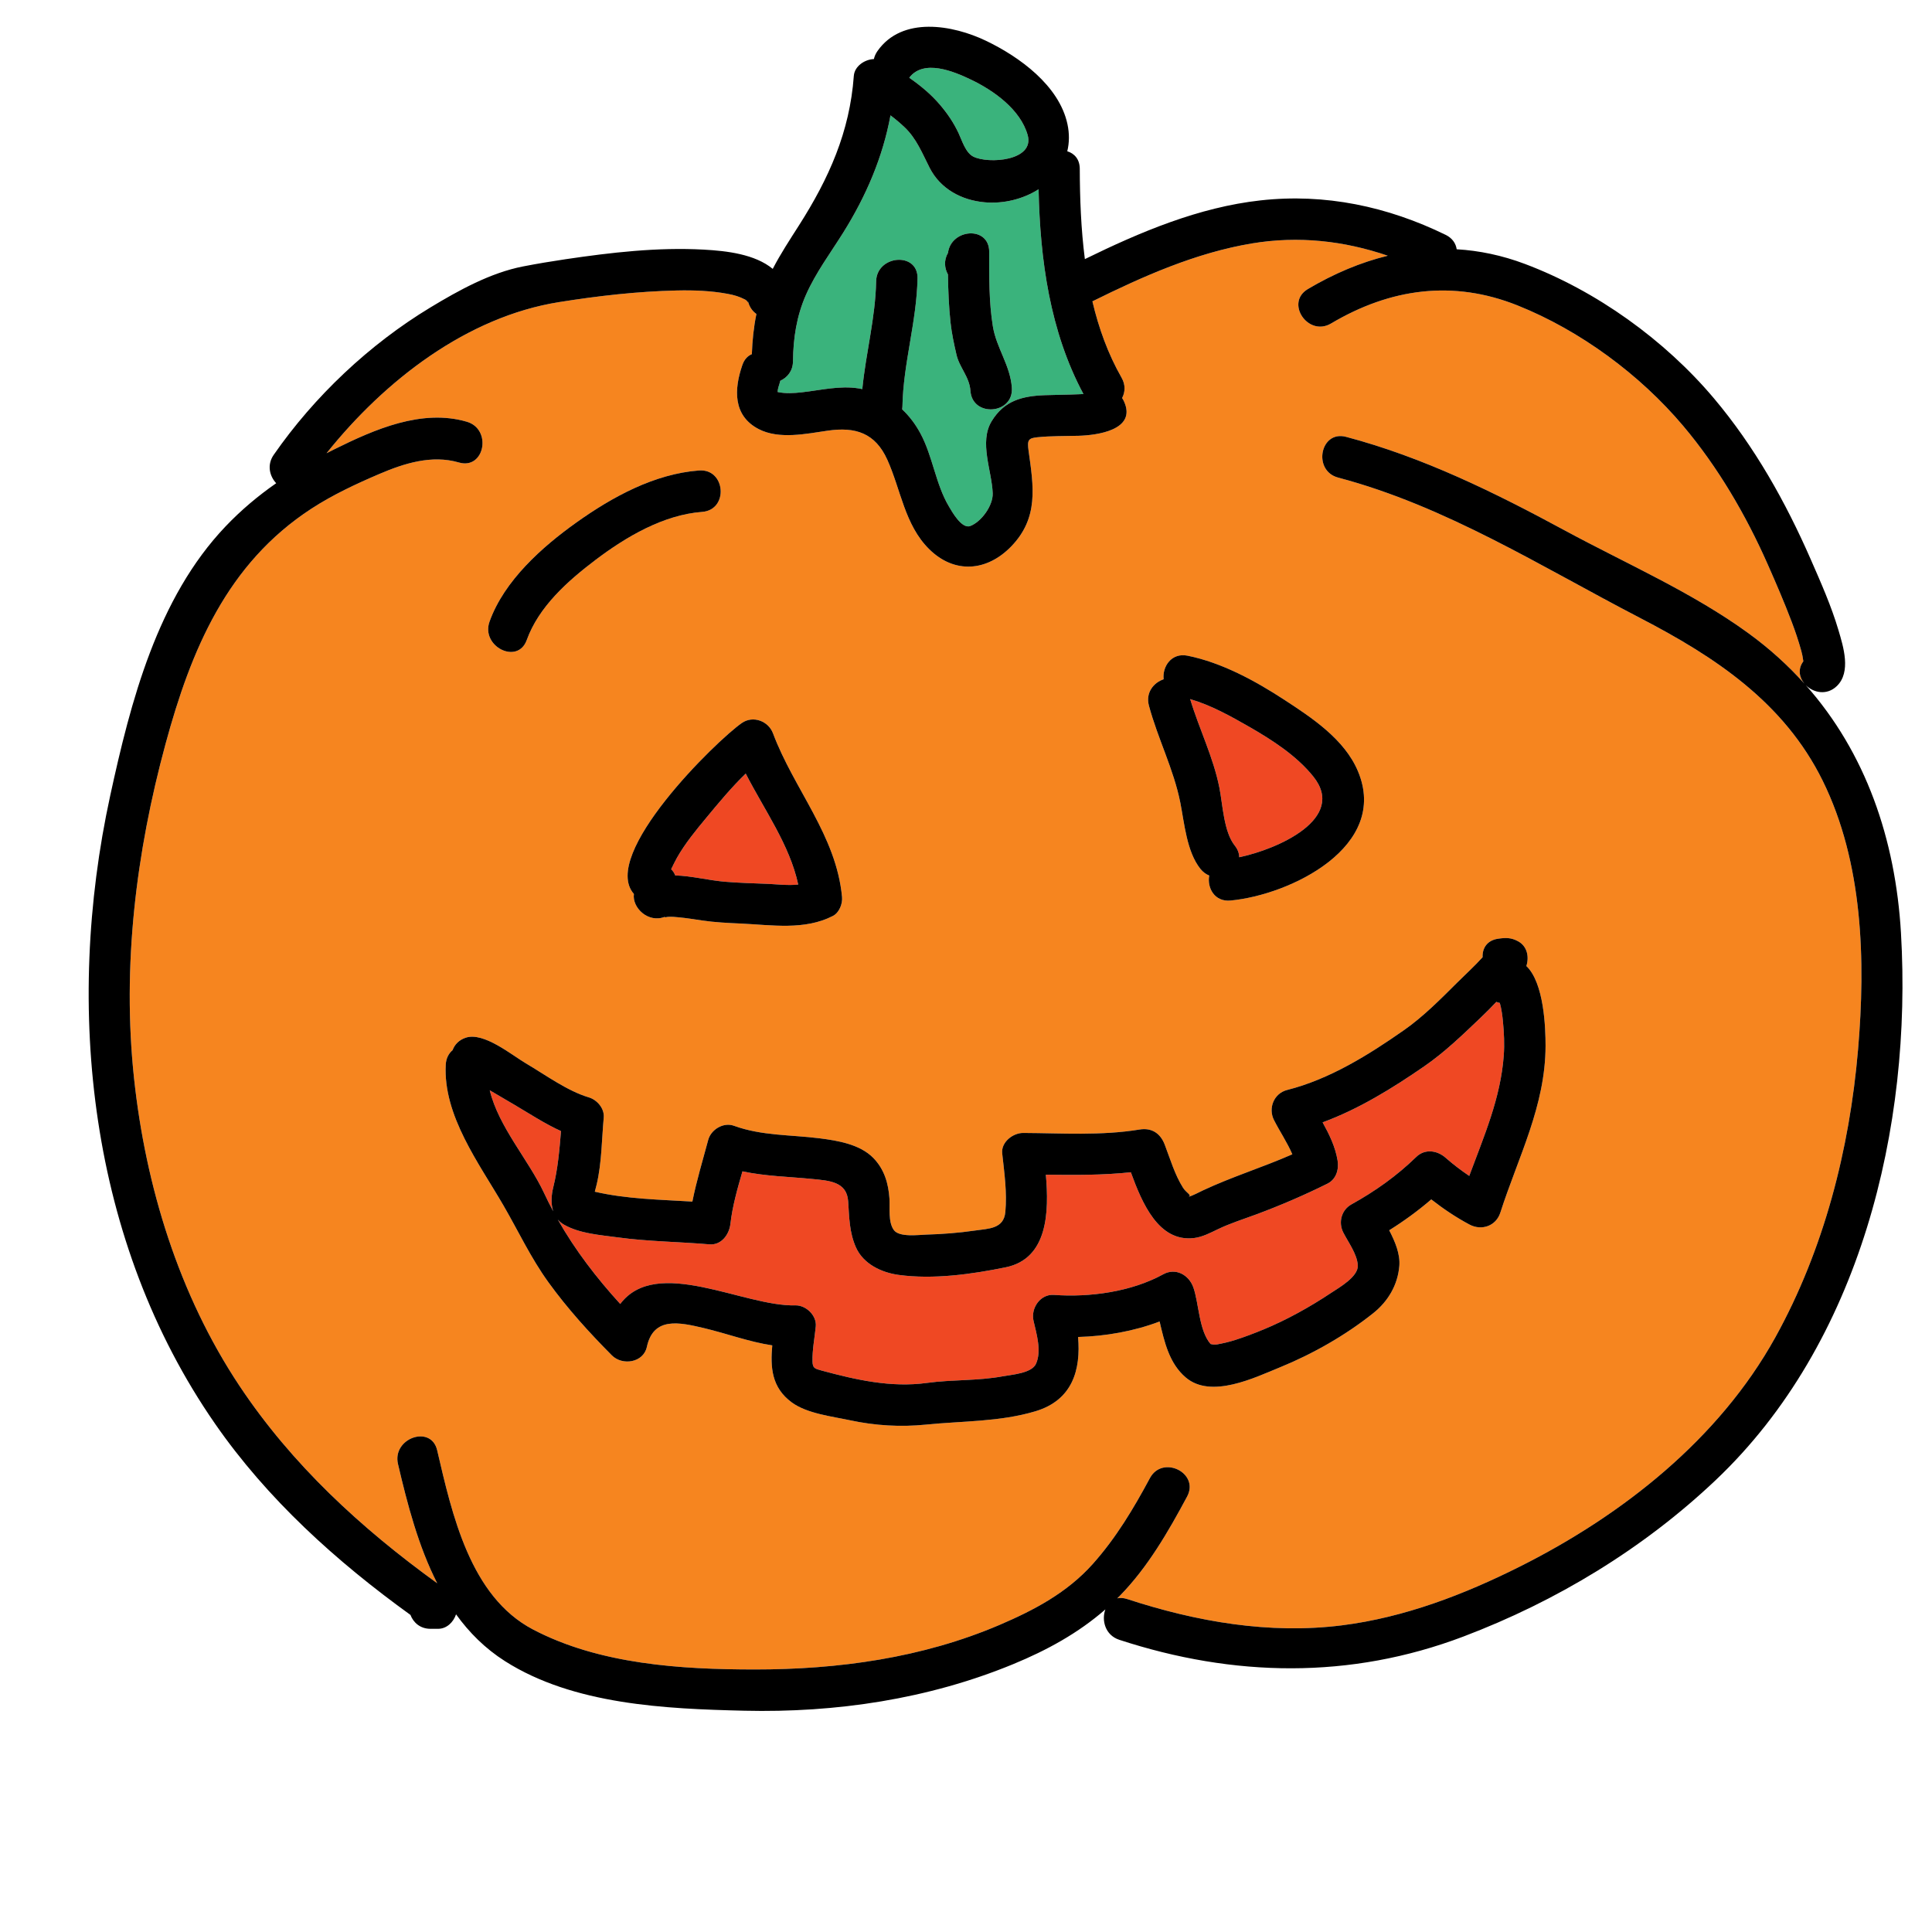
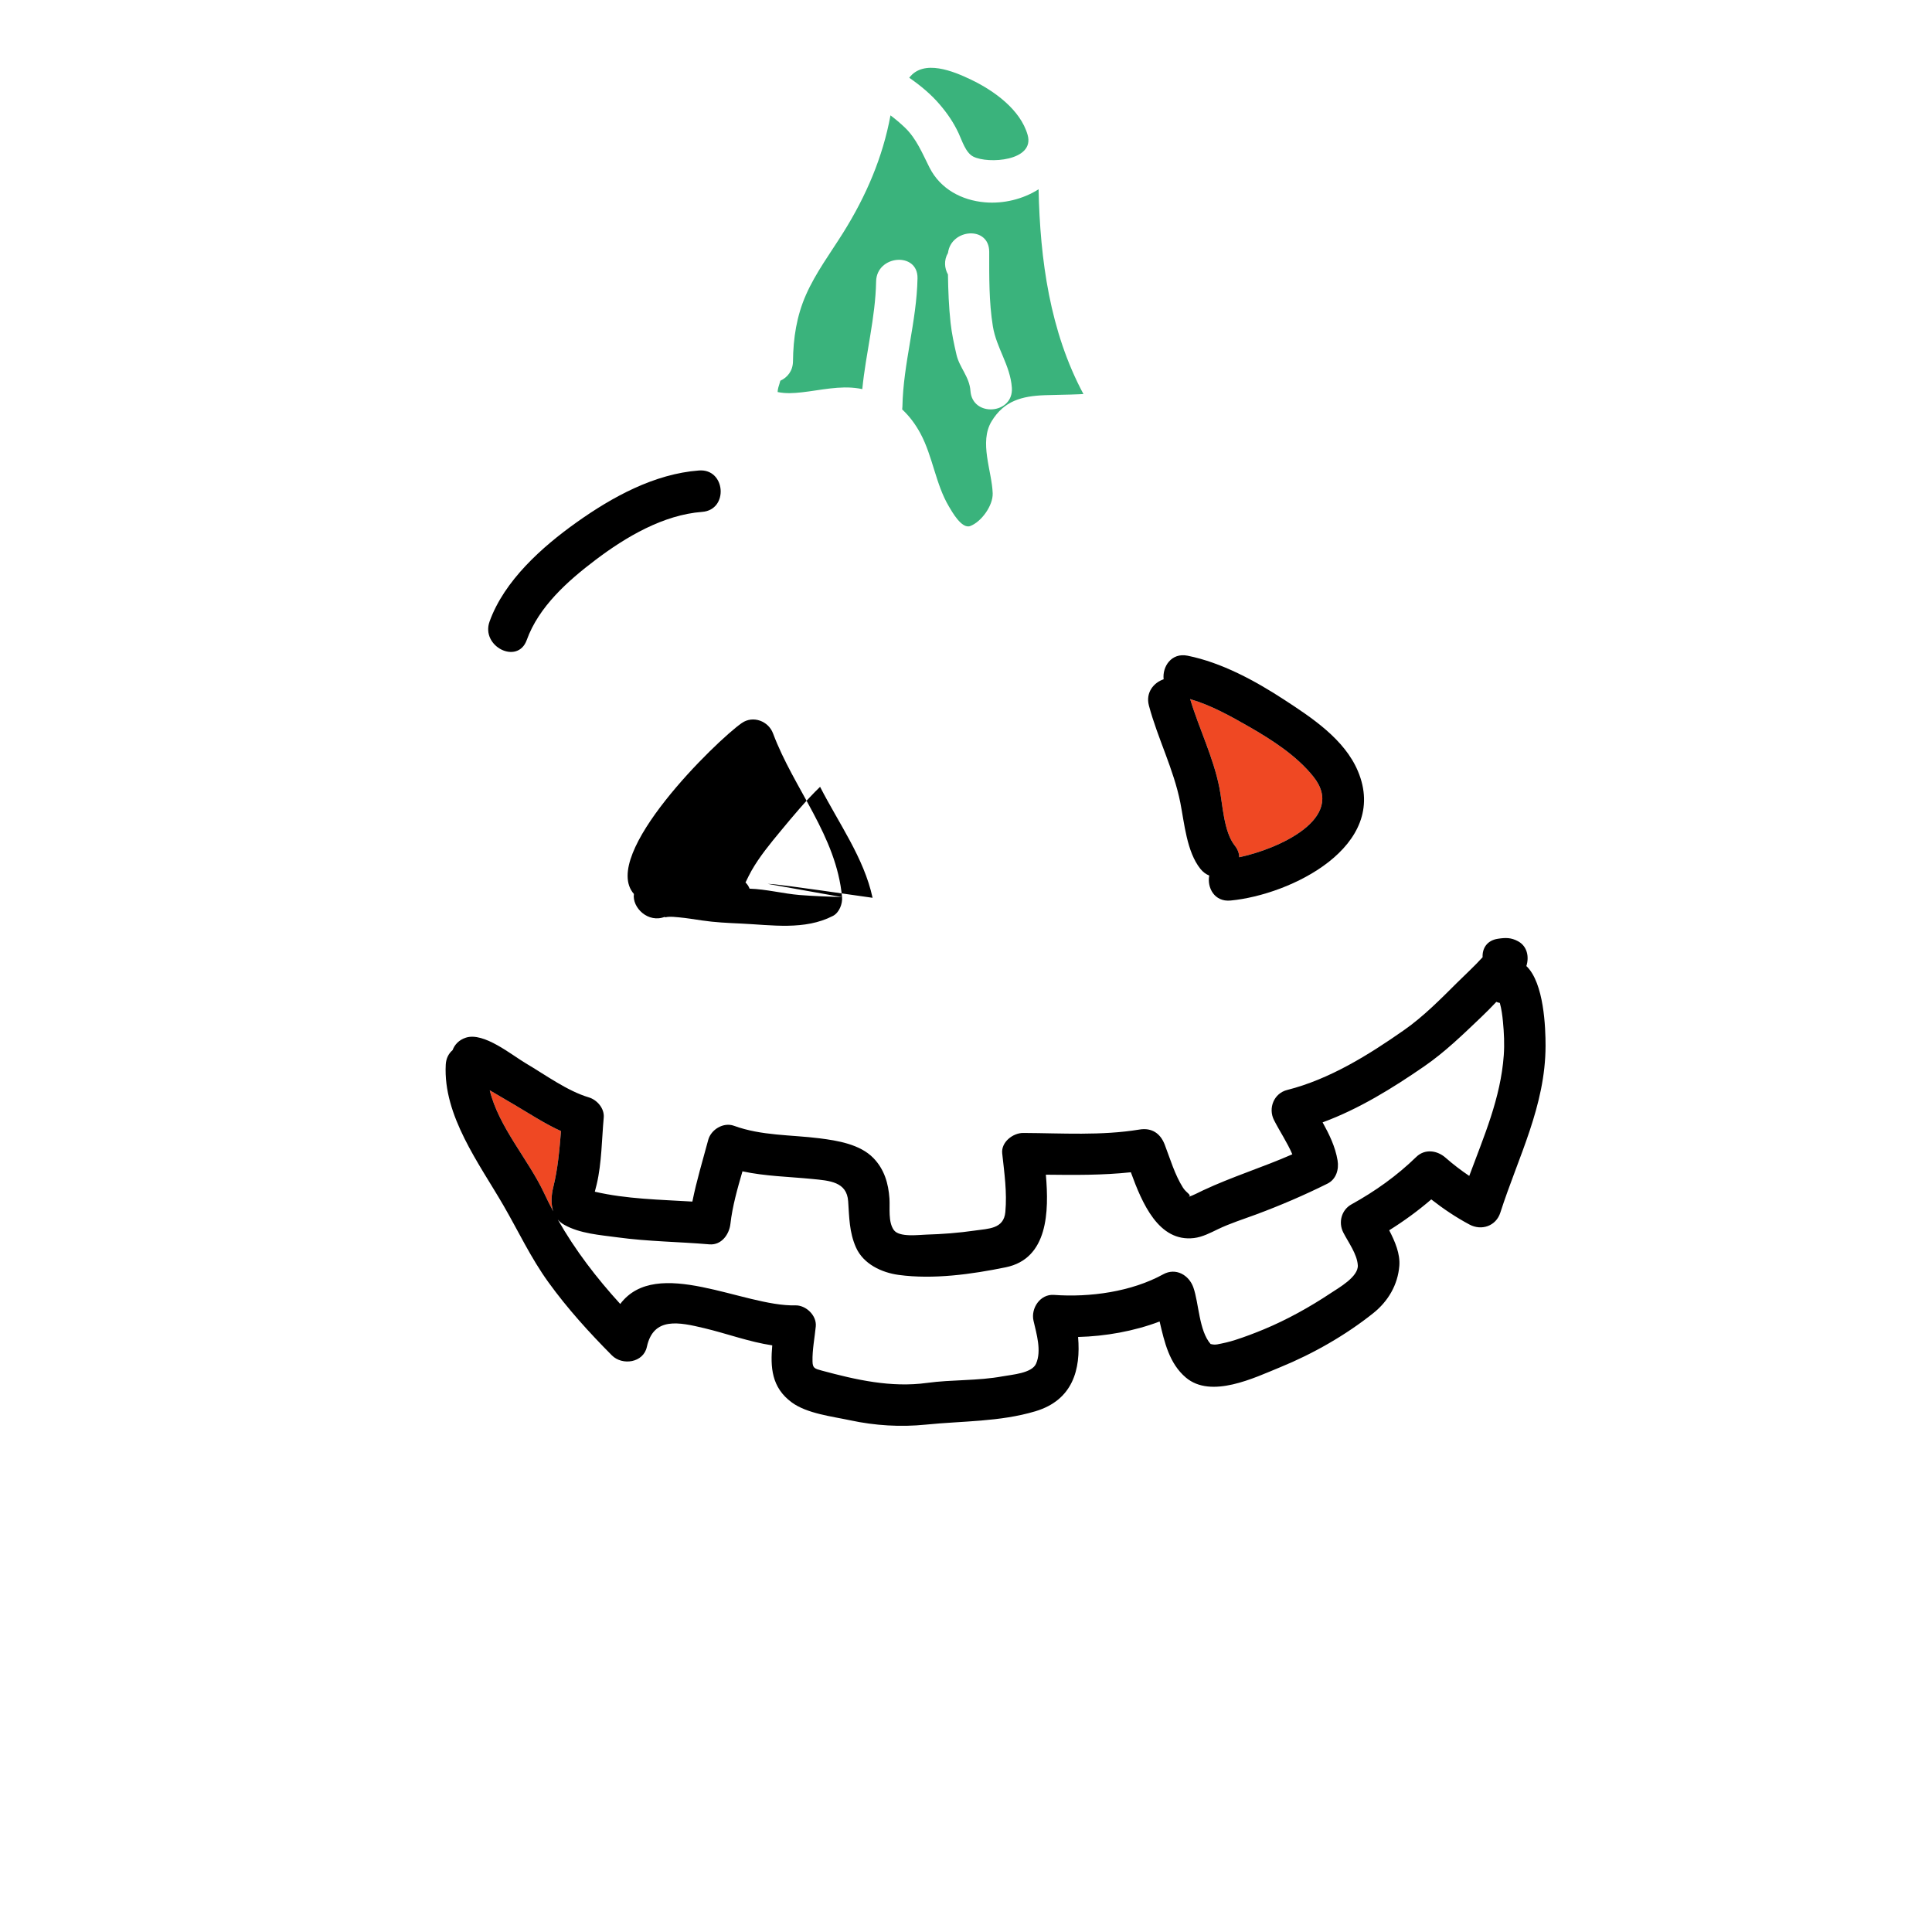
<svg xmlns="http://www.w3.org/2000/svg" version="1.1" id="Layer_1" x="0px" y="0px" width="512px" height="512px" viewBox="0 0 512 512" style="enable-background:new 0 0 512 512;" xml:space="preserve">
  <style type="text/css">

	.st0{fill:#127274;}
	.st1{fill:#14B6B9;}
	.st2{fill:#1E4384;}
	.st3{fill:#EF4754;}
	.st4{fill:#EF4823;}
	.st5{fill:#BCBCBC;}
	.st6{fill:#F6851F;}
	.st7{fill:#C56528;}
	.st8{fill:#FCBF95;}
	.st9{fill:#FEBF10;}
	.st10{fill:none;}
	.st11{fill:#010101;}
	.st12{fill:#3AB37C;}
	.st13{fill:#D6E5E5;}
	.st14{fill:#71C598;}
	.st15{fill:#74CCCF;}

</style>
  <g>
    <g>
      <g>
        <path class="st4" d="M148.671,299.75c-4.268-1.93-8.342-4.617-12.262-6.924c-2.205-1.299-4.408-2.604-6.623-3.891     c2.374,9.766,10.312,18.467,14.396,27.227c0.768,1.645,1.577,3.256,2.425,4.838c-0.658-1.988-0.497-4.311,0.018-6.379     C147.838,309.74,148.26,304.752,148.671,299.75z" />
      </g>
    </g>
    <g>
      <g>
        <path class="st12" d="M275.237,50.16c-4.092,2.602-9.245,3.889-14.241,3.457c-6.143-0.529-11.772-3.531-14.639-9.156     c-1.933-3.795-3.451-7.703-6.599-10.703c-1.208-1.152-2.468-2.201-3.77-3.186c-2.041,11.084-6.444,21.355-12.529,31.084     c-3.385,5.41-7.287,10.619-9.874,16.488c-2.479,5.625-3.372,11.473-3.436,17.598c-0.027,2.568-1.502,4.314-3.36,5.158     c-0.053,0.236-0.115,0.473-0.198,0.713c-0.2,0.582-0.51,1.576-0.512,2.279c2.135,0.447,4.255,0.316,6.425,0.074     c4.983-0.553,10.005-1.832,15.041-1.031c0.329,0.053,0.65,0.119,0.972,0.184c0.937-9.555,3.485-18.912,3.662-28.529     c0.13-7.041,11.101-7.93,10.971-0.848c-0.211,11.479-3.79,22.557-4,34c-0.005,0.262-0.029,0.512-0.062,0.756     c1.899,1.777,3.52,3.92,4.843,6.387c3.266,6.084,4.031,13.451,7.537,19.332c0.794,1.33,3.383,6.045,5.659,5.184     c2.955-1.121,6.057-5.418,5.946-8.672c-0.199-5.896-3.666-13.553-0.271-19.113c3.314-5.428,8.052-6.654,14.039-6.885     c3.036-0.117,6.077-0.111,9.112-0.25c0.389-0.018,0.779-0.035,1.17-0.055C278.234,87.848,275.628,68.814,275.237,50.16z      M257.18,103.59c-0.263-3.748-2.91-6.154-3.706-9.605c-0.644-2.791-1.253-5.598-1.564-8.449     c-0.465-4.26-0.631-8.521-0.691-12.793c-0.922-1.664-1.13-3.76,0.011-5.725c0.808-6.43,10.919-7.244,10.922-0.275     c0.003,6.562-0.088,13.244,0.97,19.74c0.939,5.766,4.611,10.309,5.03,16.26C268.648,109.828,257.677,110.658,257.18,103.59z" />
      </g>
    </g>
    <g>
      <g>
        <path class="st4" d="M348.069,205.826c-4.419-5.535-10.963-9.748-17.038-13.23c-4.904-2.812-10.123-5.721-15.626-7.328     c2.373,7.885,6.143,15.389,7.745,23.475c0.892,4.498,1.151,11.676,4.074,15.348c0.825,1.037,1.177,2.094,1.177,3.09     C338.669,225.033,356.938,216.939,348.069,205.826z" />
      </g>
    </g>
    <g>
      <g>
-         <path class="st4" d="M398.301,270.752c-0.159-1.662-0.383-3.352-0.829-4.965c-0.326-0.059-0.634-0.152-0.924-0.279     c-1.309,1.395-2.656,2.752-4.045,4.076c-4.865,4.631-9.551,9.205-15.089,13.021c-8.379,5.771-17.288,11.303-26.906,14.832     c1.759,3.184,3.354,6.428,3.965,10.084c0.398,2.387-0.358,5-2.688,6.16c-6.15,3.061-12.461,5.771-18.902,8.164     c-3.405,1.266-6.883,2.346-10.159,3.926c-2,0.967-4.074,2.057-6.303,2.324c-9.386,1.121-13.759-9.271-16.732-17.432     c-7.496,0.799-14.986,0.734-22.522,0.643c0.851,9.789,0.592,22.246-10.65,24.543c-9.024,1.846-19.19,3.264-28.372,2.014     c-4.51-0.615-9.362-2.885-11.316-7.314c-1.759-3.988-1.767-7.914-2.054-12.182c-0.35-5.193-4.898-5.477-9.593-5.934     c-6.184-0.604-12.39-0.719-18.42-2.016c-1.331,4.586-2.655,9.209-3.192,13.924c-0.319,2.805-2.383,5.697-5.578,5.424     c-8.088-0.691-16.259-0.748-24.308-1.85c-4.646-0.635-9.993-0.979-14.172-3.344c-0.681-0.385-1.238-0.85-1.689-1.377     c4.616,8.131,10.247,15.453,16.548,22.369c9.654-12.811,32.696,0.734,46.396,0.371c2.813-0.074,5.708,2.678,5.424,5.578     c-0.3,3.066-0.945,6.221-0.865,9.309c0.046,1.734,0.569,1.895,2.444,2.398c9.119,2.461,18.37,4.566,27.877,3.268     c6.674-0.912,13.451-0.518,20.116-1.754c2.42-0.449,7.674-0.795,8.799-3.33c1.521-3.424,0.115-7.973-0.67-11.402     c-0.756-3.297,1.782-7.107,5.412-6.84c9.488,0.697,20.552-0.824,28.966-5.461c3.327-1.834,6.818,0.188,7.983,3.48     c1.48,4.189,1.46,11.426,4.571,15c0.204,0.025,0.892,0.254,1.72,0.1c1.609-0.299,3.2-0.662,4.762-1.162     c2.573-0.824,5.087-1.777,7.584-2.812c6.129-2.537,12.256-5.945,17.776-9.619c2.085-1.387,7.357-4.324,7.169-7.377     c-0.184-2.973-2.531-6.109-3.845-8.678c-1.368-2.674-0.506-5.984,2.173-7.469c6.288-3.482,11.998-7.545,17.158-12.561     c2.291-2.229,5.55-1.752,7.776,0.207c1.996,1.756,4.09,3.35,6.271,4.82c3.877-10.484,8.324-20.566,9.148-31.975     C398.728,276.713,398.582,273.686,398.301,270.752z" />
-       </g>
+         </g>
    </g>
    <g>
      <g>
-         <path class="st6" d="M483.016,206.873c-10.245-20.764-28.53-32.818-48.456-43.148c-26.069-13.514-51.297-29.578-79.944-37.16     c-6.819-1.805-4.765-12.613,2.1-10.797c20.485,5.42,39.436,14.775,57.995,24.818c16.209,8.77,33.707,16.363,48.649,27.232     c5.555,4.039,10.48,8.512,14.823,13.348c-1.362-1.629-1.795-3.883-0.287-5.898c-0.01-0.09-0.021-0.184-0.037-0.295     c-0.116-0.854-0.27-1.658-0.5-2.488c-0.723-2.607-1.586-5.174-2.546-7.705c-1.961-5.17-4.151-10.244-6.387-15.301     c-5.761-13.027-13.159-25.697-22.363-36.611c-11.475-13.607-27.31-25.281-43.859-31.91c-17.125-6.859-33.747-4.553-49.463,4.77     c-6.078,3.605-12.264-5.494-6.15-9.119c6.838-4.057,13.927-7.07,21.182-8.84c-11.546-3.949-23.648-5.322-36.01-3.256     c-14.875,2.486-28.826,8.697-42.265,15.346c1.664,7.072,4.118,13.908,7.728,20.232c1.094,1.918,0.956,3.84,0.141,5.391     c0.179,0.268,0.347,0.551,0.491,0.867c3.521,7.678-7.297,9.004-12.02,9.139c-3.625,0.102-7.292,0.02-10.903,0.389     c-2.427,0.246-2.747,0.74-2.352,3.588c1.311,9.416,2.763,17.766-4.622,25.367c-6.423,6.609-15.028,7.348-21.763,0.658     c-6.452-6.406-7.464-15.729-11.057-23.67c-3.209-7.096-8.463-8.748-15.794-7.686c-5.684,0.826-12.868,2.377-18.264-0.406     c-6.893-3.553-6.563-10.588-4.345-17.008c0.524-1.516,1.438-2.428,2.508-2.861c0.134-3.6,0.481-7.152,1.21-10.646     c-1.107-0.791-1.966-1.988-2.276-3.621c0.246,1.295,0.087,0.205-0.743-0.217c-1.551-0.789-2.804-1.168-4.611-1.504     c-4.457-0.824-8.964-0.99-13.489-0.887c-10.439,0.238-20.86,1.434-31.167,3.076c-24.4,3.887-46.154,20.707-61.632,40.053     c0.723-0.371,1.45-0.738,2.184-1.102c10.562-5.217,23.047-10.729,34.994-7.242c6.75,1.971,4.712,12.785-2.1,10.797     c-7.195-2.1-14.501,0.221-21.174,3.08c-6.124,2.621-12.318,5.518-17.91,9.158c-22.395,14.586-31.911,37.475-38.668,62.367     c-7.812,28.781-11.533,58.836-8.341,88.602c3.074,28.658,11.891,57.373,27.947,81.504c13.873,20.85,32.221,37.719,52.396,52.307     c-5-9.805-7.91-20.975-10.393-31.598c-1.6-6.846,8.771-10.533,10.383-3.637c3.949,16.898,8.713,38.729,25.381,47.477     c17.635,9.254,39.191,10.596,58.748,10.605c22.138,0.014,44.391-3.043,64.874-11.795c9.235-3.947,17.936-8.559,24.716-16.139     c6.148-6.875,10.817-14.678,15.163-22.777c3.343-6.229,13.218-1.373,9.854,4.895c-4.962,9.248-10.393,18.684-17.777,26.242     c-0.239,0.244-0.483,0.479-0.726,0.719c0.769-0.166,1.646-0.127,2.626,0.193c18.304,5.99,37.66,9.393,56.923,6.965     c16.578-2.088,32.423-8.18,47.295-15.65c27.121-13.623,52.646-33.76,67.54-60.656c12.888-23.273,19.674-49.826,21.929-76.236     C494.423,254.523,493.729,228.586,483.016,206.873z M308.376,180.014c-0.38-3.346,2.056-7.109,6.339-6.246     c9.077,1.828,17.926,6.654,25.609,11.662c7.378,4.809,15.97,10.482,19.532,18.918c8.432,19.969-17.85,32.816-33.768,34.305     c-4.244,0.396-6.233-3.387-5.631-6.623c-0.854-0.342-1.662-0.92-2.353-1.787c-3.613-4.541-4.224-12.037-5.308-17.527     c-1.753-8.863-5.998-17.016-8.324-25.73C303.554,183.539,305.745,180.9,308.376,180.014z M196.59,191.607     c2.966-2.062,7.04-0.535,8.267,2.74c5.562,14.84,16.796,27.094,18.294,43.395c0.162,1.77-0.742,4.125-2.41,4.984     c-7.513,3.871-16.206,2.398-24.325,2.027c-3.522-0.162-6.953-0.314-10.447-0.834c-2.009-0.299-4.021-0.629-6.045-0.818     c-0.961-0.09-1.934-0.195-2.901-0.123c-0.857,0.156-1.099,0.139-0.74-0.049c-4.491,1.846-8.809-2.408-8.288-6.02     C158.867,226.527,189.85,196.291,196.59,191.607z M129.738,164.719c3.897-10.848,13.898-19.766,23.037-26.271     c9.493-6.758,20.628-12.871,32.466-13.766c7.086-0.535,7.912,10.436,0.848,10.971c-10.304,0.777-20.213,6.629-28.28,12.736     c-7.304,5.527-15.034,12.371-18.217,21.225C137.199,176.273,127.364,171.324,129.738,164.719z M397.599,321.373     c-1.142,3.549-4.971,4.854-8.166,3.146c-3.604-1.922-6.946-4.176-10.132-6.666c-3.499,3.016-7.229,5.734-11.148,8.182     c1.568,3.021,2.937,6.275,2.683,9.432c-0.404,5.029-2.962,9.385-6.905,12.531c-7.338,5.855-15.987,10.785-24.678,14.336     c-6.83,2.787-18.288,8.42-25.005,2.717c-4.384-3.725-5.656-9.355-6.938-14.842c-6.774,2.574-14.357,3.916-21.608,4.104     c0.752,8.648-1.424,16.727-11.315,19.688c-9.444,2.828-19.323,2.553-29.029,3.537c-6.678,0.678-13.471,0.27-20.039-1.143     c-4.746-1.02-11.443-1.77-15.491-4.742c-5.411-3.977-5.675-9.369-5.172-15.117c-6.109-0.912-12.092-3.146-18.032-4.559     c-6.6-1.566-13.455-3.111-15.199,4.959c-0.914,4.23-6.515,5.023-9.272,2.246c-6.034-6.076-11.778-12.402-16.801-19.352     c-4.687-6.484-7.942-13.486-11.921-20.359c-6.448-11.143-16.021-23.781-15.305-37.324c0.091-1.703,0.801-2.986,1.816-3.855     c0.539-1.449,1.67-2.703,3.524-3.303c4.755-1.537,12.108,4.574,15.843,6.777c5.245,3.094,11.038,7.357,16.721,9.045     c2.208,0.656,4.186,2.939,3.965,5.359c-0.531,5.803-0.525,11.98-1.857,17.66c-0.156,0.662-0.333,1.324-0.507,1.986     c8.428,1.951,17.212,2.092,25.854,2.615c1.103-5.512,2.745-10.9,4.201-16.344c0.736-2.754,4.042-4.756,6.818-3.744     c7.35,2.676,15.032,2.357,22.692,3.322c4.778,0.604,10.694,1.572,14.242,5.205c2.897,2.969,4.004,6.711,4.278,10.766     c0.168,2.506-0.402,6.18,1.166,8.348c1.429,1.973,6.593,1.26,8.55,1.203c4.332-0.127,8.67-0.457,12.96-1.082     c3.539-0.514,7.623-0.404,8.035-4.91c0.478-5.199-0.266-10.367-0.831-15.529c-0.329-3.006,2.862-5.436,5.578-5.422     c10.292,0.049,20.607,0.768,30.816-0.906c3.241-0.531,5.53,1.012,6.673,3.996c1.462,3.816,2.654,7.955,4.854,11.432     c0.906,1.434,2.504,1.984,1.395,2.441c1.364-0.438,2.61-1.143,3.911-1.752c7.704-3.611,15.852-6.119,23.658-9.553     c-1.341-3.131-3.307-6.016-4.856-9.064c-1.602-3.15-0.038-7.092,3.482-7.982c11.255-2.848,21.584-9.289,31.012-15.891     c5.146-3.605,9.67-8.205,14.125-12.637c1.664-1.652,4.663-4.426,6.662-6.656c-0.115-2.281,1.102-4.459,4.081-4.896     c2.023-0.299,3.465-0.334,5.32,0.672c2.461,1.334,2.958,4.162,2.199,6.566c4.695,4.465,5.09,16.424,5.082,21.137     C409.562,293.084,402.359,306.574,397.599,321.373z" />
-       </g>
+         </g>
    </g>
    <g>
      <g>
        <path class="st12" d="M272.335,35.762c-1.915-6.74-8.955-11.752-14.973-14.639c-4.633-2.225-12.602-5.549-16.402-0.521     c2.975,2.072,5.773,4.369,8.15,7.174c2.012,2.375,3.578,4.668,4.912,7.494c0.905,1.918,1.854,5.188,3.906,6.23     C261.892,43.512,274.296,42.664,272.335,35.762z" />
      </g>
    </g>
    <g>
      <g>
-         <path class="st4" d="M197.626,205.008c-3.722,3.58-7.316,7.922-10.477,11.742c-2.762,3.336-5.578,6.748-7.724,10.527     c-0.415,0.729-1.169,2.242-1.562,3.08c0.503,0.484,0.856,1.041,1.073,1.639c4.417,0.135,8.965,1.328,13.269,1.682     c3.716,0.303,7.512,0.408,11.241,0.555c2.248,0.088,5.391,0.484,8.09,0.184C209.274,223.883,202.569,214.686,197.626,205.008z" />
-       </g>
+         </g>
    </g>
    <g>
      <g>
-         <path d="M503.778,247.254c-1.456-24.887-9.344-47.791-25.243-65.701c2.03,2.047,5.599,2.834,8.262,0.244     c3.821-3.715,1.708-10.424,0.43-14.746c-1.901-6.43-4.657-12.631-7.341-18.766c-6.689-15.287-14.902-29.945-25.695-42.744     c-13.029-15.453-31.142-28.473-50.078-35.598c-6.057-2.279-12.097-3.535-18.076-3.885c-0.221-1.516-1.12-2.938-2.924-3.82     c-15.414-7.527-31.922-11.033-49.042-9.137c-16.388,1.814-31.869,8.365-46.571,15.564c-1.027-7.977-1.325-16.07-1.349-23.924     c-0.008-2.578-1.466-4.098-3.313-4.654c0.541-2.213,0.603-4.639,0.037-7.242c-2.214-10.199-12.729-17.791-21.555-22.027     c-8.809-4.229-22.246-6.619-28.786,2.717c-0.484,0.691-0.788,1.404-0.946,2.115c-2.508,0.107-5.138,1.934-5.32,4.467     c-1.072,14.84-6.611,27.182-14.528,39.602c-2.435,3.82-4.898,7.555-6.956,11.535c-4.719-3.902-12.174-4.77-18.306-5.104     c-12.222-0.668-24.546,0.76-36.62,2.549c-3.758,0.557-7.507,1.182-11.234,1.906c-8.675,1.689-17.062,6.342-24.552,10.865     c-16.171,9.768-30.767,23.561-41.537,39.064c-1.849,2.662-1.091,5.648,0.657,7.525c-4.777,3.326-9.255,7.074-13.408,11.434     c-18.113,19.012-25.159,46.451-30.585,71.391c-12.24,56.262-5.563,118.293,27.772,166.396     c13.866,20.012,32.142,36.502,51.799,50.686c0.771,2.025,2.576,3.686,5.32,3.686h2c2.293,0,4.062-1.752,4.767-3.836     c3.47,4.811,7.7,9.055,12.973,12.41c18.18,11.568,42.569,12.639,63.422,13.131c24.274,0.572,48.732-3.061,71.247-12.34     c8.974-3.699,17.223-8.219,24.434-14.506c-1.059,2.842-0.068,6.824,3.685,8.053c30.303,9.918,61.203,10.504,91.172-0.854     c24.662-9.346,47.654-23.264,66.825-41.408C493.037,355.936,506.785,298.668,503.778,247.254z M257.362,21.123     c6.018,2.887,13.058,7.898,14.973,14.639c1.961,6.902-10.443,7.75-14.406,5.738c-2.053-1.043-3.001-4.312-3.906-6.23     c-1.334-2.826-2.9-5.119-4.912-7.494c-2.377-2.805-5.176-5.102-8.15-7.174C244.761,15.574,252.729,18.898,257.362,21.123z      M206.592,101.613c0.083-0.24,0.146-0.477,0.198-0.713c1.858-0.844,3.333-2.59,3.36-5.158c0.063-6.125,0.956-11.973,3.436-17.598     c2.587-5.869,6.489-11.078,9.874-16.488c6.085-9.729,10.488-20,12.529-31.084c1.302,0.984,2.562,2.033,3.77,3.186     c3.147,3,4.666,6.908,6.599,10.703c2.866,5.625,8.496,8.627,14.639,9.156c4.996,0.432,10.149-0.855,14.241-3.457     c0.391,18.654,2.997,37.688,11.887,54.266c-0.391,0.02-0.781,0.037-1.17,0.055c-3.035,0.139-6.076,0.133-9.112,0.25     c-5.987,0.23-10.725,1.457-14.039,6.885c-3.396,5.561,0.071,13.217,0.271,19.113c0.11,3.254-2.991,7.551-5.946,8.672     c-2.276,0.861-4.865-3.854-5.659-5.184c-3.506-5.881-4.271-13.248-7.537-19.332c-1.323-2.467-2.943-4.609-4.843-6.387     c0.033-0.244,0.058-0.494,0.062-0.756c0.21-11.443,3.789-22.521,4-34c0.13-7.082-10.841-6.193-10.971,0.848     c-0.177,9.617-2.726,18.975-3.662,28.529c-0.321-0.064-0.643-0.131-0.972-0.184c-5.036-0.801-10.058,0.479-15.041,1.031     c-2.17,0.242-4.29,0.373-6.425-0.074C206.082,103.189,206.392,102.195,206.592,101.613z M492.401,278.189     c-2.255,26.41-9.041,52.963-21.929,76.236c-14.894,26.896-40.419,47.033-67.54,60.656c-14.872,7.471-30.717,13.562-47.295,15.65     c-19.263,2.428-38.619-0.975-56.923-6.965c-0.98-0.32-1.857-0.359-2.626-0.193c0.242-0.24,0.486-0.475,0.726-0.719     c7.385-7.559,12.815-16.994,17.777-26.242c3.364-6.268-6.511-11.123-9.854-4.895c-4.346,8.1-9.015,15.902-15.163,22.777     c-6.78,7.58-15.48,12.191-24.716,16.139c-20.483,8.752-42.736,11.809-64.874,11.795c-19.557-0.01-41.113-1.352-58.748-10.605     c-16.668-8.748-21.432-30.578-25.381-47.477c-1.611-6.896-11.982-3.209-10.383,3.637c2.482,10.623,5.393,21.793,10.393,31.598     c-20.176-14.588-38.523-31.457-52.396-52.307c-16.057-24.131-24.873-52.846-27.947-81.504     c-3.192-29.766,0.528-59.82,8.341-88.602c6.757-24.893,16.273-47.781,38.668-62.367c5.592-3.641,11.786-6.537,17.91-9.158     c6.673-2.859,13.979-5.18,21.174-3.08c6.812,1.988,8.85-8.826,2.1-10.797c-11.947-3.486-24.433,2.025-34.994,7.242     c-0.733,0.363-1.461,0.73-2.184,1.102c15.478-19.346,37.231-36.166,61.632-40.053c10.307-1.643,20.728-2.838,31.167-3.076     c4.525-0.104,9.032,0.062,13.489,0.887c1.808,0.336,3.061,0.715,4.611,1.504c0.83,0.422,0.989,1.512,0.743,0.217     c0.311,1.633,1.169,2.83,2.276,3.621c-0.729,3.494-1.076,7.047-1.21,10.646c-1.069,0.434-1.983,1.346-2.508,2.861     c-2.219,6.42-2.548,13.455,4.345,17.008c5.396,2.783,12.58,1.232,18.264,0.406c7.331-1.062,12.585,0.59,15.794,7.686     c3.593,7.941,4.604,17.264,11.057,23.67c6.734,6.689,15.34,5.951,21.763-0.658c7.385-7.602,5.933-15.951,4.622-25.367     c-0.396-2.848-0.075-3.342,2.352-3.588c3.611-0.369,7.278-0.287,10.903-0.389c4.723-0.135,15.541-1.461,12.02-9.139     c-0.145-0.316-0.312-0.6-0.491-0.867c0.815-1.551,0.953-3.473-0.141-5.391c-3.609-6.324-6.063-13.16-7.728-20.232     c13.438-6.648,27.39-12.859,42.265-15.346c12.361-2.066,24.464-0.693,36.01,3.256c-7.255,1.77-14.344,4.783-21.182,8.84     c-6.113,3.625,0.072,12.725,6.15,9.119c15.716-9.322,32.338-11.629,49.463-4.77c16.55,6.629,32.385,18.303,43.859,31.91     c9.204,10.914,16.603,23.584,22.363,36.611c2.235,5.057,4.426,10.131,6.387,15.301c0.96,2.531,1.823,5.098,2.546,7.705     c0.23,0.83,0.384,1.635,0.5,2.488c0.016,0.111,0.027,0.205,0.037,0.295c-1.508,2.016-1.075,4.27,0.287,5.898     c-4.343-4.836-9.269-9.309-14.823-13.348c-14.942-10.869-32.44-18.463-48.649-27.232c-18.56-10.043-37.51-19.398-57.995-24.818     c-6.864-1.816-8.919,8.992-2.1,10.797c28.647,7.582,53.875,23.646,79.944,37.16c19.926,10.33,38.211,22.385,48.456,43.148     C493.729,228.586,494.423,254.523,492.401,278.189z" />
-       </g>
+         </g>
    </g>
    <g>
      <g>
-         <path d="M268.15,102.742c-0.419-5.951-4.091-10.494-5.03-16.26c-1.058-6.496-0.967-13.178-0.97-19.74     c-0.003-6.969-10.114-6.154-10.922,0.275c-1.141,1.965-0.933,4.061-0.011,5.725c0.061,4.271,0.227,8.533,0.691,12.793     c0.312,2.852,0.921,5.658,1.564,8.449c0.796,3.451,3.443,5.857,3.706,9.605C257.677,110.658,268.648,109.828,268.15,102.742z" />
-       </g>
+         </g>
    </g>
    <g>
      <g>
-         <path d="M223.15,237.742c-1.498-16.301-12.732-28.555-18.294-43.395c-1.227-3.275-5.301-4.803-8.267-2.74     c-6.74,4.684-37.723,34.92-28.597,45.303c-0.521,3.611,3.797,7.865,8.288,6.02c-0.358,0.188-0.117,0.205,0.74,0.049     c0.968-0.072,1.94,0.033,2.901,0.123c2.023,0.189,4.036,0.52,6.045,0.818c3.494,0.52,6.925,0.672,10.447,0.834     c8.119,0.371,16.812,1.844,24.325-2.027C222.408,241.867,223.312,239.512,223.15,237.742z M203.446,234.232     c-3.729-0.146-7.525-0.252-11.241-0.555c-4.304-0.354-8.852-1.547-13.269-1.682c-0.217-0.598-0.57-1.154-1.073-1.639     c0.394-0.838,1.147-2.352,1.562-3.08c2.146-3.779,4.962-7.191,7.724-10.527c3.16-3.82,6.755-8.162,10.477-11.742     c4.943,9.678,11.648,18.875,13.91,29.408C208.837,234.717,205.694,234.32,203.446,234.232z" />
+         <path d="M223.15,237.742c-1.498-16.301-12.732-28.555-18.294-43.395c-1.227-3.275-5.301-4.803-8.267-2.74     c-6.74,4.684-37.723,34.92-28.597,45.303c-0.521,3.611,3.797,7.865,8.288,6.02c-0.358,0.188-0.117,0.205,0.74,0.049     c0.968-0.072,1.94,0.033,2.901,0.123c2.023,0.189,4.036,0.52,6.045,0.818c3.494,0.52,6.925,0.672,10.447,0.834     c8.119,0.371,16.812,1.844,24.325-2.027C222.408,241.867,223.312,239.512,223.15,237.742z c-3.729-0.146-7.525-0.252-11.241-0.555c-4.304-0.354-8.852-1.547-13.269-1.682c-0.217-0.598-0.57-1.154-1.073-1.639     c0.394-0.838,1.147-2.352,1.562-3.08c2.146-3.779,4.962-7.191,7.724-10.527c3.16-3.82,6.755-8.162,10.477-11.742     c4.943,9.678,11.648,18.875,13.91,29.408C208.837,234.717,205.694,234.32,203.446,234.232z" />
      </g>
    </g>
    <g>
      <g>
        <path d="M359.856,204.348c-3.562-8.436-12.154-14.109-19.532-18.918c-7.684-5.008-16.532-9.834-25.609-11.662     c-4.283-0.863-6.719,2.9-6.339,6.246c-2.631,0.887-4.822,3.525-3.902,6.971c2.326,8.715,6.571,16.867,8.324,25.73     c1.084,5.49,1.694,12.986,5.308,17.527c0.69,0.867,1.498,1.445,2.353,1.787c-0.603,3.236,1.387,7.02,5.631,6.623     C342.007,237.164,368.288,224.316,359.856,204.348z M328.401,227.18c0-0.996-0.352-2.053-1.177-3.09     c-2.923-3.672-3.183-10.85-4.074-15.348c-1.603-8.086-5.372-15.59-7.745-23.475c5.503,1.607,10.722,4.516,15.626,7.328     c6.075,3.482,12.619,7.695,17.038,13.23C356.938,216.939,338.669,225.033,328.401,227.18z" />
      </g>
    </g>
    <g>
      <g>
        <path d="M404.506,256.014c0.759-2.404,0.262-5.232-2.199-6.566c-1.855-1.006-3.297-0.971-5.32-0.672     c-2.979,0.438-4.196,2.615-4.081,4.896c-1.999,2.23-4.998,5.004-6.662,6.656c-4.455,4.432-8.979,9.031-14.125,12.637     c-9.428,6.602-19.757,13.043-31.012,15.891c-3.521,0.891-5.084,4.832-3.482,7.982c1.55,3.049,3.516,5.934,4.856,9.064     c-7.807,3.434-15.954,5.941-23.658,9.553c-1.301,0.609-2.547,1.314-3.911,1.752c1.109-0.457-0.488-1.008-1.395-2.441     c-2.199-3.477-3.392-7.615-4.854-11.432c-1.143-2.984-3.432-4.527-6.673-3.996c-10.209,1.674-20.524,0.955-30.816,0.906     c-2.716-0.014-5.907,2.416-5.578,5.422c0.565,5.162,1.309,10.33,0.831,15.529c-0.412,4.506-4.496,4.396-8.035,4.91     c-4.29,0.625-8.628,0.955-12.96,1.082c-1.957,0.057-7.121,0.77-8.55-1.203c-1.568-2.168-0.998-5.842-1.166-8.348     c-0.274-4.055-1.381-7.797-4.278-10.766c-3.548-3.633-9.464-4.602-14.242-5.205c-7.66-0.965-15.343-0.646-22.692-3.322     c-2.776-1.012-6.082,0.99-6.818,3.744c-1.456,5.443-3.099,10.832-4.201,16.344c-8.643-0.523-17.427-0.664-25.854-2.615     c0.174-0.662,0.351-1.324,0.507-1.986c1.332-5.68,1.326-11.857,1.857-17.66c0.221-2.42-1.757-4.703-3.965-5.359     c-5.683-1.688-11.476-5.951-16.721-9.045c-3.734-2.203-11.088-8.314-15.843-6.777c-1.854,0.6-2.985,1.854-3.524,3.303     c-1.016,0.869-1.726,2.152-1.816,3.855c-0.717,13.543,8.856,26.182,15.305,37.324c3.979,6.873,7.234,13.875,11.921,20.359     c5.022,6.949,10.767,13.275,16.801,19.352c2.758,2.777,8.358,1.984,9.272-2.246c1.744-8.07,8.6-6.525,15.199-4.959     c5.94,1.412,11.923,3.646,18.032,4.559c-0.503,5.748-0.239,11.141,5.172,15.117c4.048,2.973,10.745,3.723,15.491,4.742     c6.568,1.412,13.361,1.82,20.039,1.143c9.706-0.984,19.585-0.709,29.029-3.537c9.892-2.961,12.067-11.039,11.315-19.688     c7.251-0.188,14.834-1.529,21.608-4.104c1.281,5.486,2.554,11.117,6.938,14.842c6.717,5.703,18.175,0.07,25.005-2.717     c8.69-3.551,17.34-8.48,24.678-14.336c3.943-3.146,6.501-7.502,6.905-12.531c0.254-3.156-1.114-6.41-2.683-9.432     c3.919-2.447,7.649-5.166,11.148-8.182c3.186,2.49,6.528,4.744,10.132,6.666c3.195,1.707,7.024,0.402,8.166-3.146     c4.761-14.799,11.963-28.289,11.989-44.223C409.596,272.438,409.201,260.479,404.506,256.014z M146.606,321     c-0.848-1.582-1.657-3.193-2.425-4.838c-4.083-8.76-12.021-17.461-14.396-27.227c2.215,1.287,4.418,2.592,6.623,3.891     c3.92,2.307,7.994,4.994,12.262,6.924c-0.411,5.002-0.833,9.99-2.047,14.871C146.109,316.689,145.948,319.012,146.606,321z      M398.515,279.656c-0.824,11.408-5.271,21.49-9.148,31.975c-2.181-1.471-4.274-3.064-6.271-4.82     c-2.227-1.959-5.485-2.436-7.776-0.207c-5.16,5.016-10.87,9.078-17.158,12.561c-2.679,1.484-3.541,4.795-2.173,7.469     c1.313,2.568,3.661,5.705,3.845,8.678c0.188,3.053-5.084,5.99-7.169,7.377c-5.521,3.674-11.647,7.082-17.776,9.619     c-2.497,1.035-5.011,1.988-7.584,2.812c-1.562,0.5-3.152,0.863-4.762,1.162c-0.828,0.154-1.516-0.074-1.72-0.1     c-3.111-3.574-3.091-10.811-4.571-15c-1.165-3.293-4.656-5.314-7.983-3.48c-8.414,4.637-19.478,6.158-28.966,5.461     c-3.63-0.268-6.168,3.543-5.412,6.84c0.785,3.43,2.191,7.979,0.67,11.402c-1.125,2.535-6.379,2.881-8.799,3.33     c-6.665,1.236-13.442,0.842-20.116,1.754c-9.507,1.299-18.758-0.807-27.877-3.268c-1.875-0.504-2.398-0.664-2.444-2.398     c-0.08-3.088,0.565-6.242,0.865-9.309c0.284-2.9-2.61-5.652-5.424-5.578c-13.7,0.363-36.742-13.182-46.396-0.371     c-6.301-6.916-11.932-14.238-16.548-22.369c0.451,0.527,1.009,0.992,1.689,1.377c4.179,2.365,9.526,2.709,14.172,3.344     c8.049,1.102,16.22,1.158,24.308,1.85c3.195,0.273,5.259-2.619,5.578-5.424c0.537-4.715,1.861-9.338,3.192-13.924     c6.03,1.297,12.236,1.412,18.42,2.016c4.694,0.457,9.243,0.74,9.593,5.934c0.287,4.268,0.295,8.193,2.054,12.182     c1.954,4.43,6.807,6.699,11.316,7.314c9.182,1.25,19.348-0.168,28.372-2.014c11.242-2.297,11.501-14.754,10.65-24.543     c7.536,0.092,15.026,0.156,22.522-0.643c2.974,8.16,7.347,18.553,16.732,17.432c2.229-0.268,4.303-1.357,6.303-2.324     c3.276-1.58,6.754-2.66,10.159-3.926c6.441-2.393,12.752-5.104,18.902-8.164c2.33-1.16,3.087-3.773,2.688-6.16     c-0.61-3.656-2.206-6.9-3.965-10.084c9.618-3.529,18.527-9.061,26.906-14.832c5.538-3.816,10.224-8.391,15.089-13.021     c1.389-1.324,2.736-2.682,4.045-4.076c0.29,0.127,0.598,0.221,0.924,0.279c0.446,1.613,0.67,3.303,0.829,4.965     C398.582,273.686,398.728,276.713,398.515,279.656z" />
      </g>
    </g>
    <g>
      <g>
        <path d="M185.241,124.682c-11.838,0.895-22.973,7.008-32.466,13.766c-9.139,6.506-19.14,15.424-23.037,26.271     c-2.374,6.605,7.461,11.555,9.854,4.895c3.183-8.854,10.913-15.697,18.217-21.225c8.067-6.107,17.977-11.959,28.28-12.736     C193.153,135.117,192.327,124.146,185.241,124.682z" />
      </g>
    </g>
  </g>
</svg>